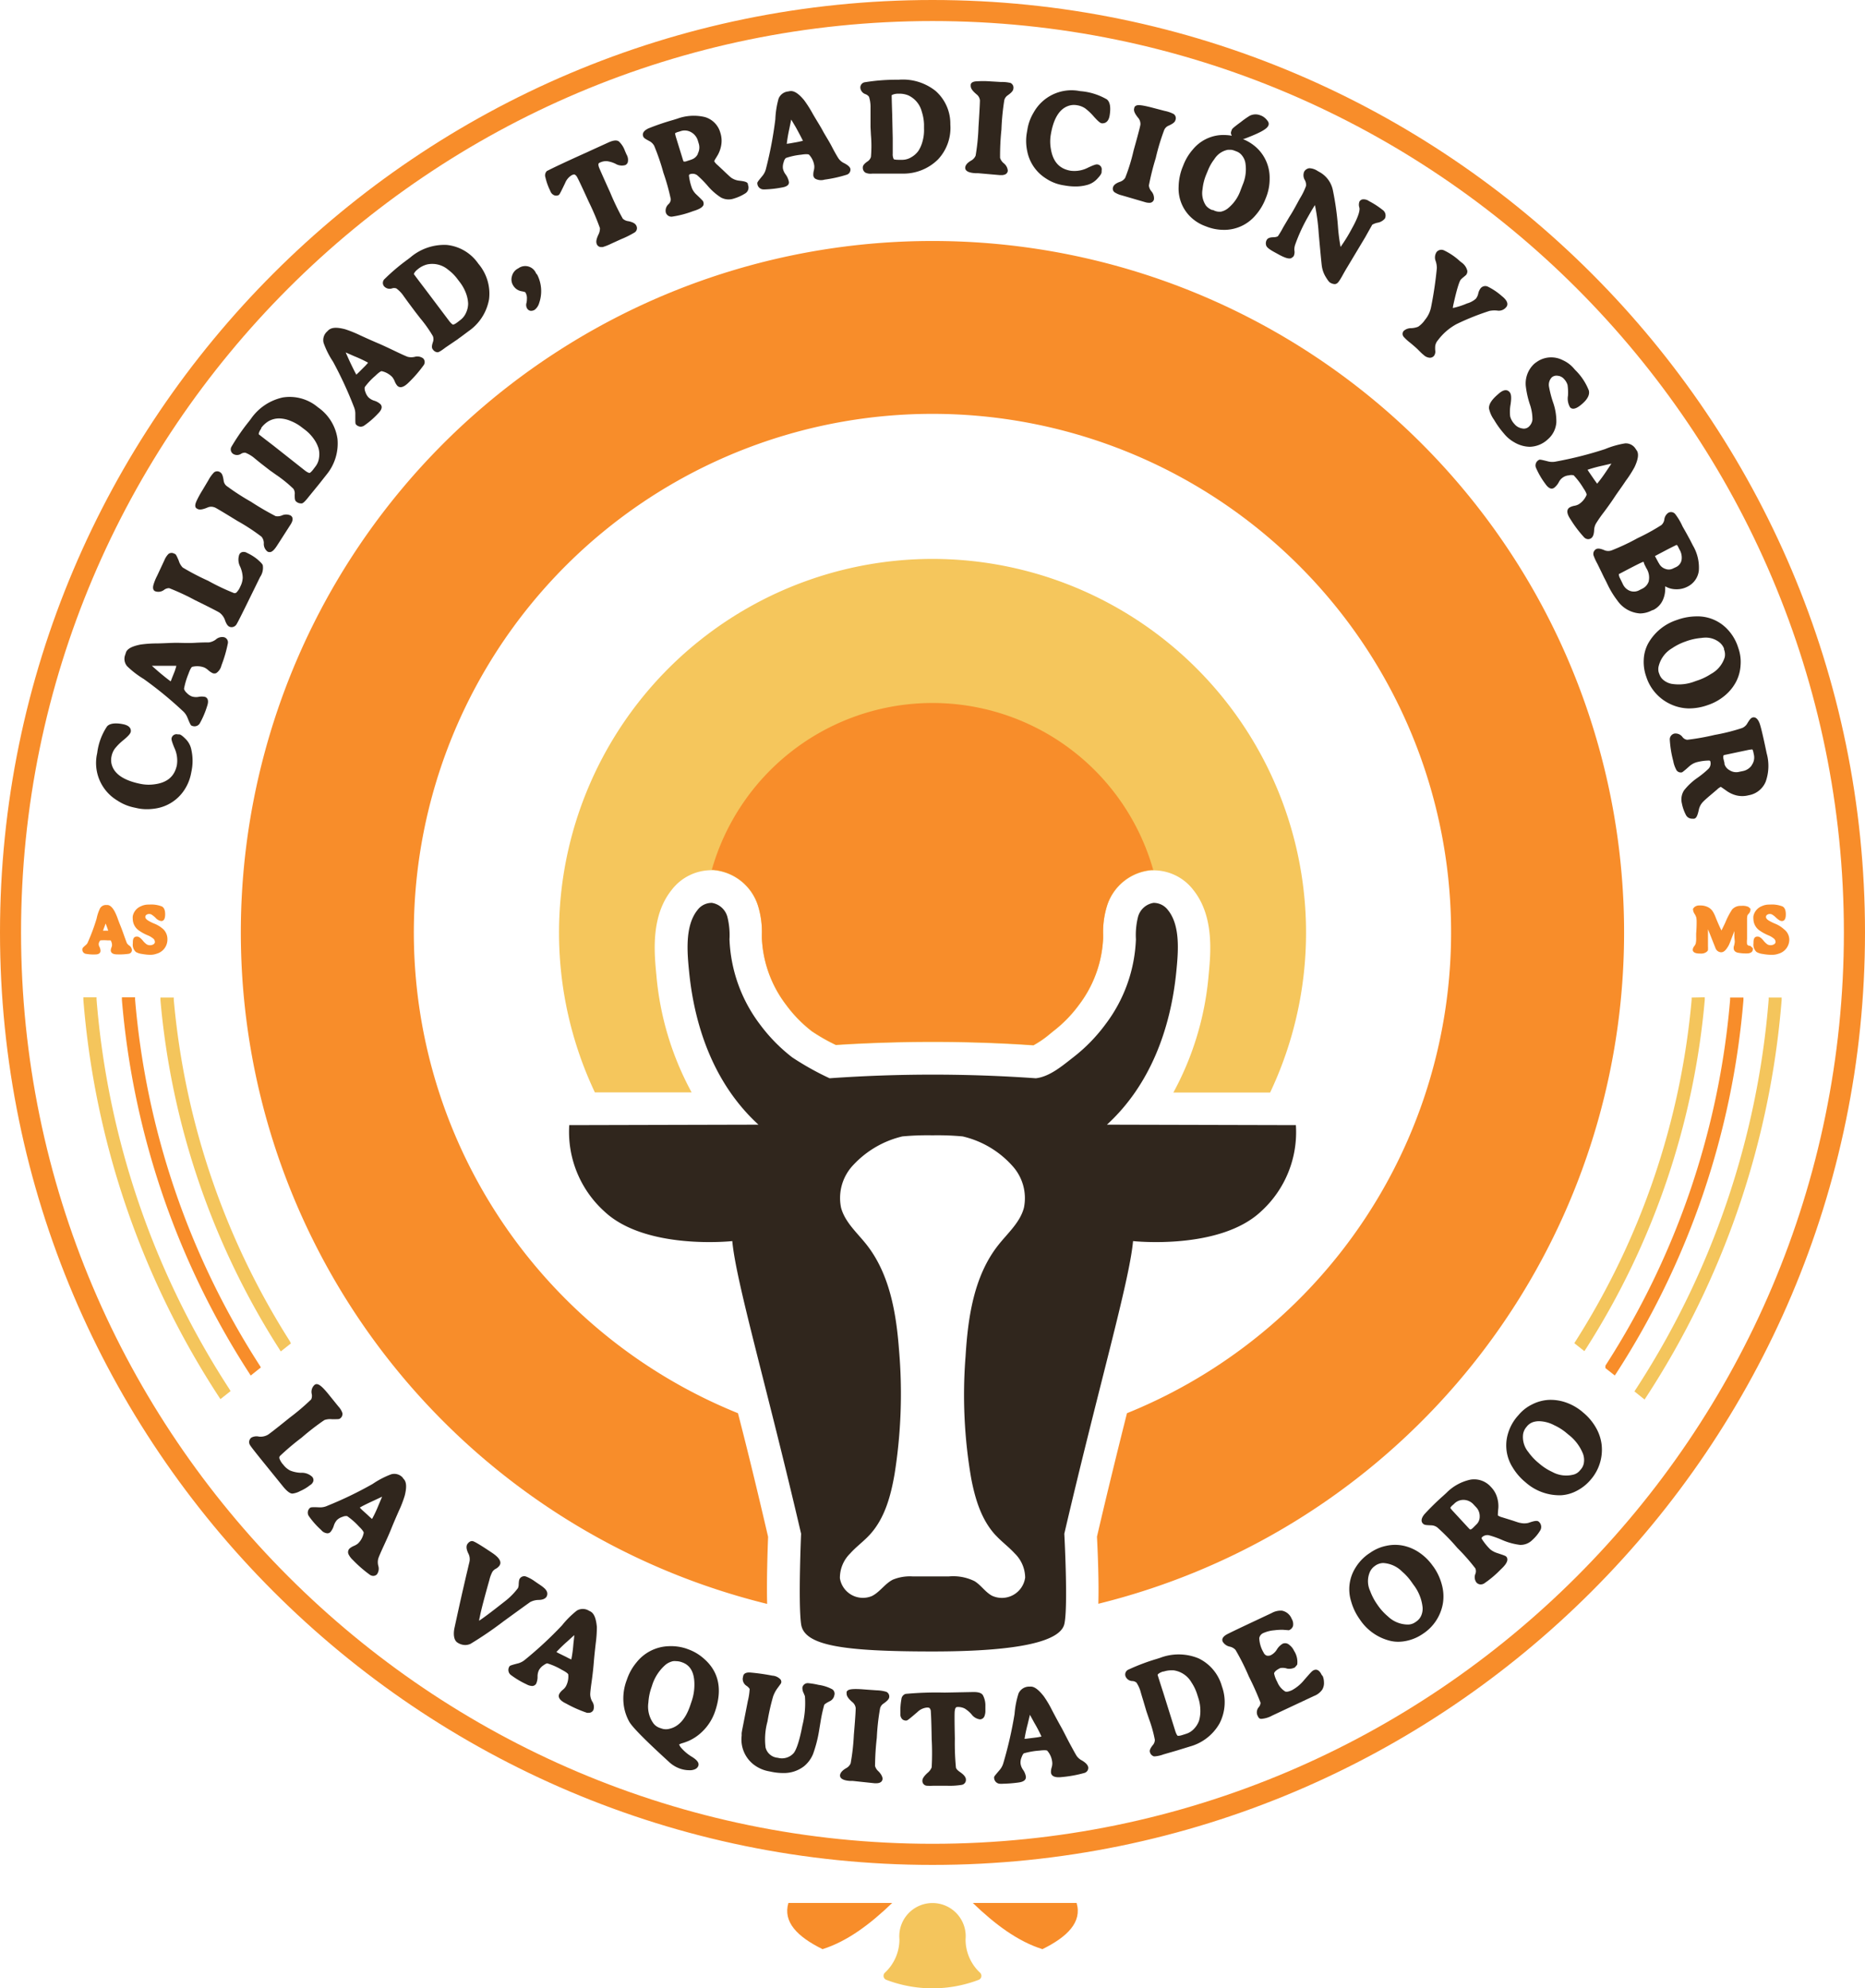
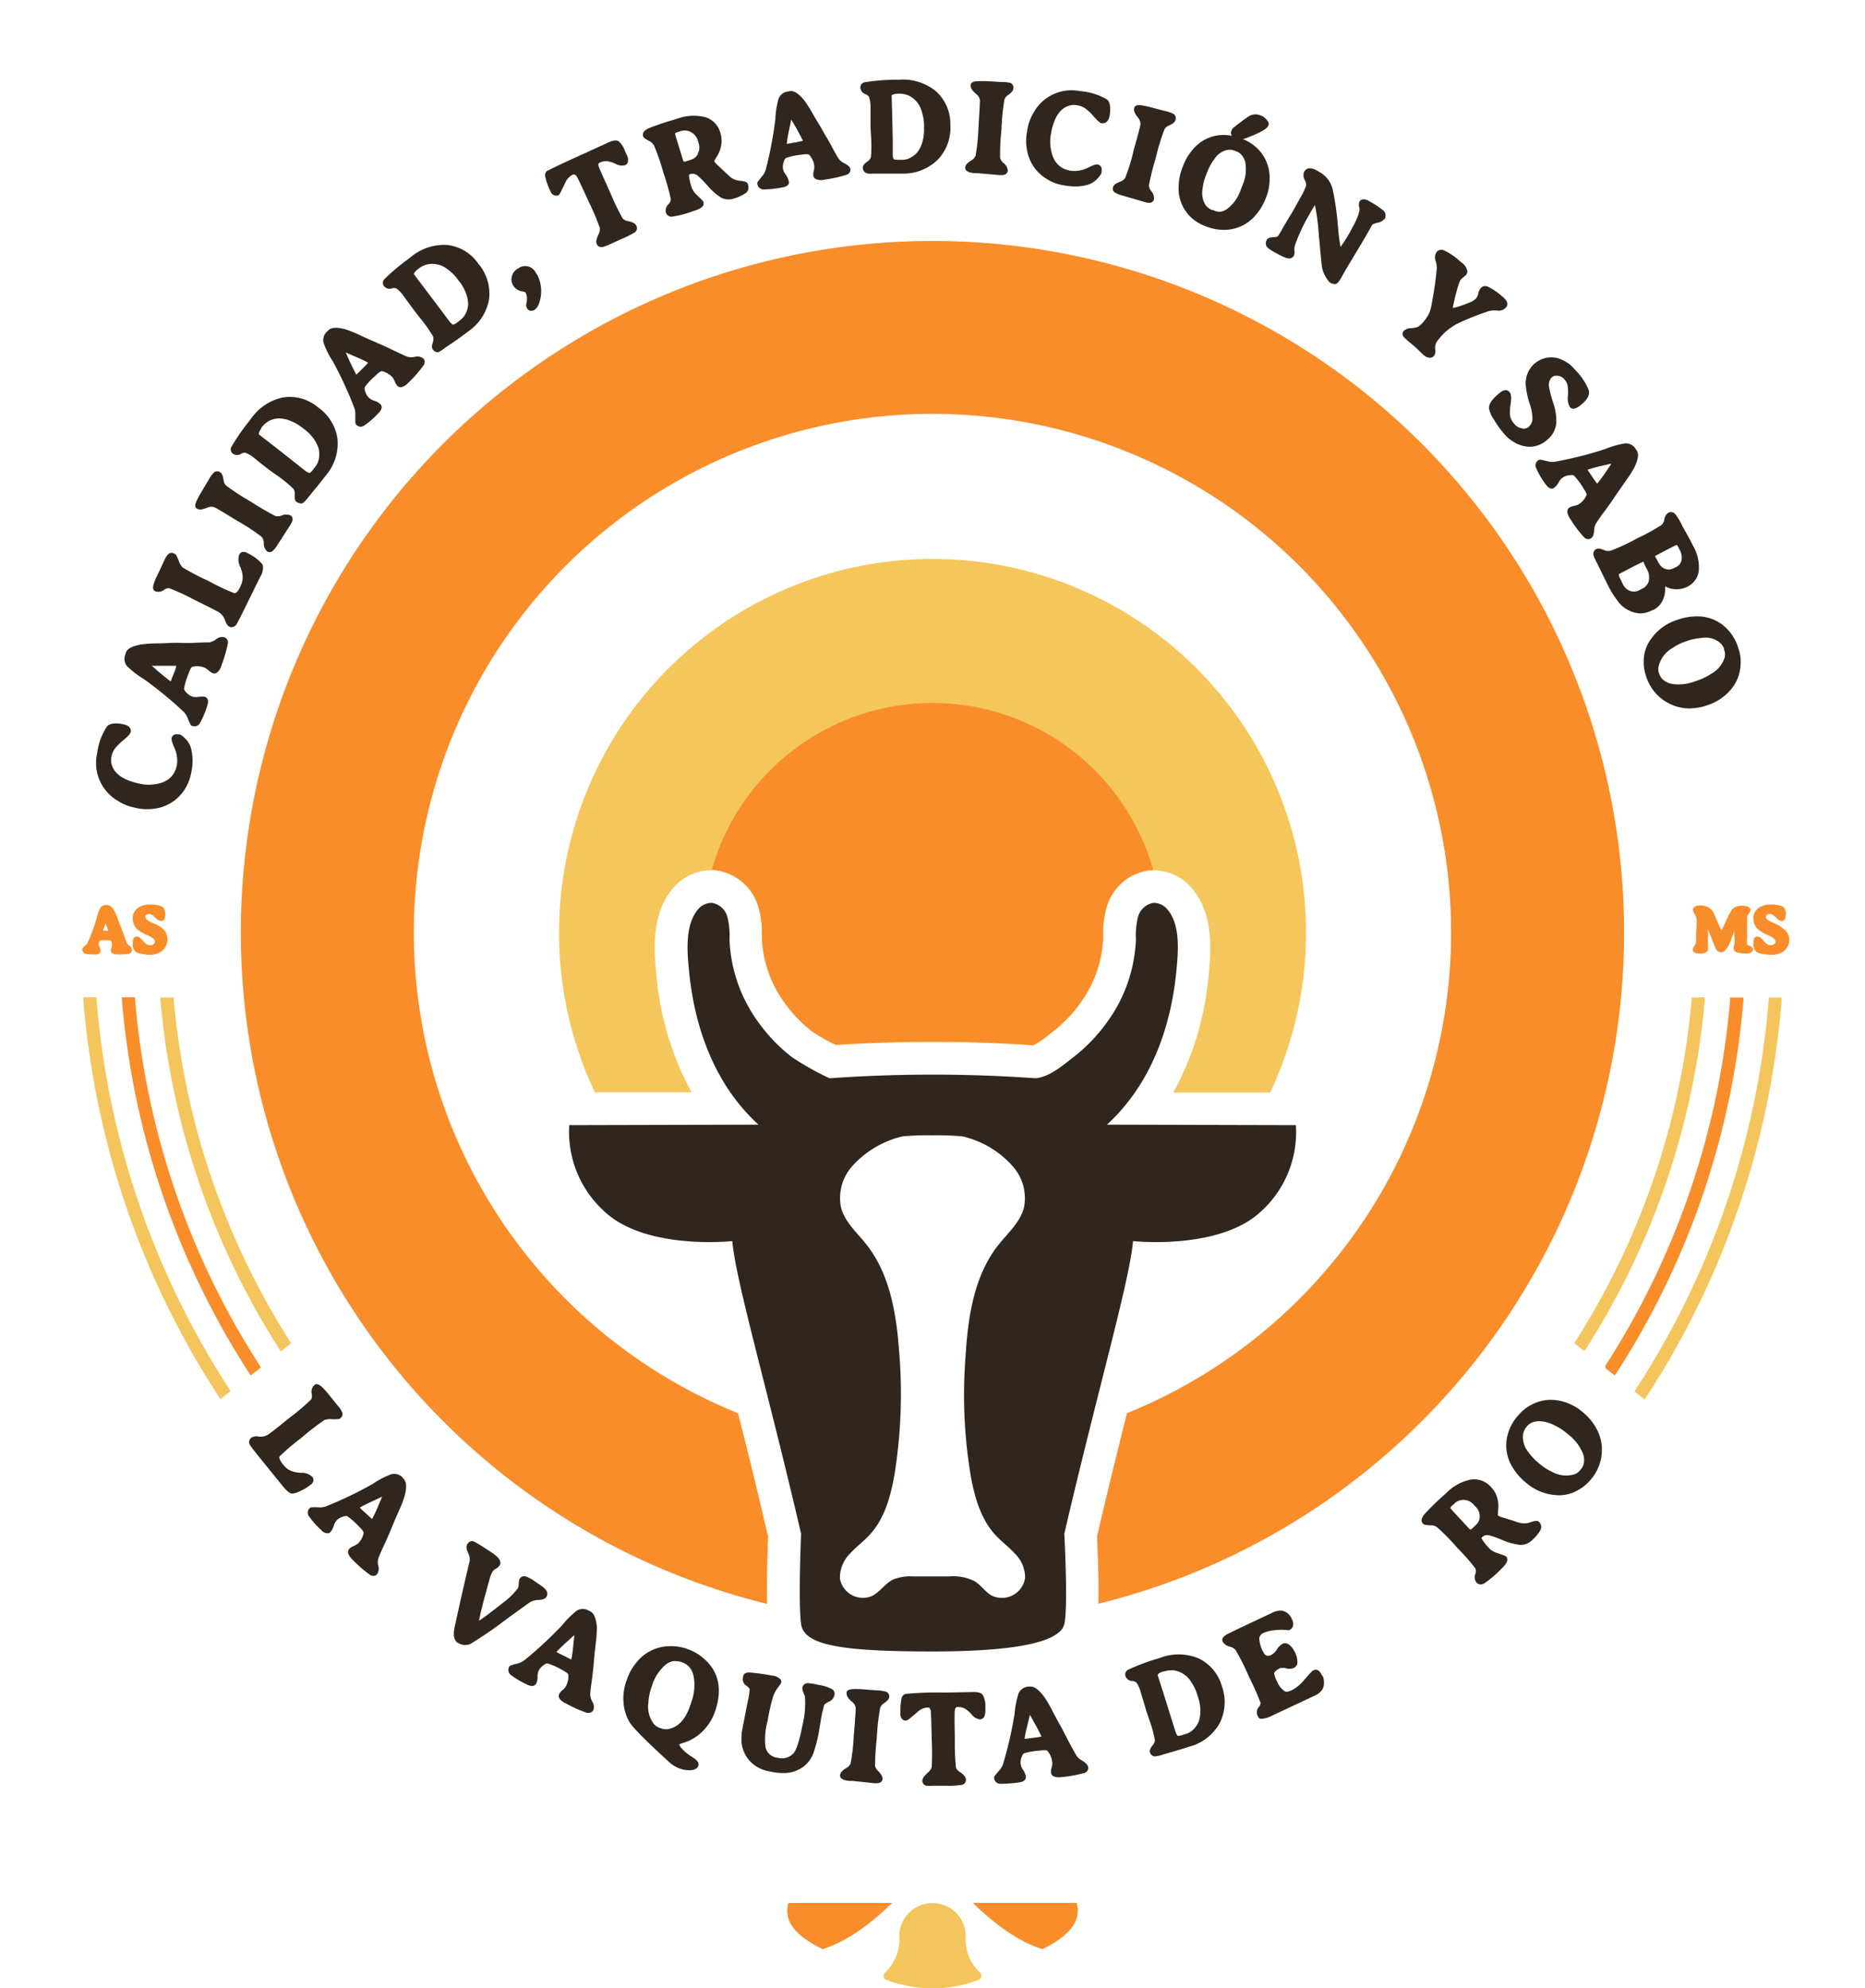
<svg xmlns="http://www.w3.org/2000/svg" viewBox="0 0 272.94 291">
  <defs>
    <style>.cls-1{fill:#f4c55c;}.cls-2{fill:#f88d2a;}.cls-3{fill:#30261d;}.cls-4{fill:#f5c65c;}</style>
  </defs>
  <g id="Capa_2" data-name="Capa 2">
    <g id="Capa_1-2" data-name="Capa 1">
      <path class="cls-1" d="M143.41,288.7a.63.63,0,0,1-.18,1.06,19,19,0,0,1-13.52,0,.63.63,0,0,1-.19-1.06,6.66,6.66,0,0,0,2.11-4.88,4.86,4.86,0,1,1,9.68,0A6.65,6.65,0,0,0,143.41,288.7Z" />
      <path class="cls-2" d="M130.57,278.51H115.38c-.82,2.8,1.33,4.95,5,6.76C124,284.13,127.35,281.61,130.57,278.51Z" />
      <path class="cls-2" d="M142.37,278.51h15.19c.82,2.8-1.34,4.95-5,6.76C148.93,284.13,145.59,281.61,142.37,278.51Z" />
      <path class="cls-3" d="M45.51,217.27a1,1,0,0,0,.35-.51.72.72,0,0,0-.16-.61,2.21,2.21,0,0,0-1.65-.6,4.51,4.51,0,0,1-1.59-.33,3,3,0,0,1-1-.85,2.67,2.67,0,0,1-.56-.9.39.39,0,0,1,.08-.39,37,37,0,0,1,3.16-2.67,37.25,37.25,0,0,1,3.32-2.57,2.51,2.51,0,0,1,1.12-.13c.92,0,1.07,0,1.19-.11h0a.78.78,0,0,0,.33-.82,2.69,2.69,0,0,0-.58-.94l-1.56-1.93c-.84-1-1.46-1.6-1.93-1.22a1.37,1.37,0,0,0-.41,1.32,1.24,1.24,0,0,1-.08.8,33.43,33.43,0,0,1-3.15,2.68c-2.65,2.14-3.14,2.48-3.23,2.52a2.18,2.18,0,0,1-1.24.25,1.59,1.59,0,0,0-1.13.14.82.82,0,0,0-.19,1.11c.07.12.32.48,1.7,2.19l3.15,3.89c.54.66,1,1,1.31,1h.08a3.15,3.15,0,0,0,1.1-.37,6.35,6.35,0,0,0,1.42-.85Z" />
      <path class="cls-3" d="M58.92,216.24a1.65,1.65,0,0,0-1.67-.47,12.76,12.76,0,0,0-2.71,1.41,55.57,55.57,0,0,1-6.63,3.2,2.49,2.49,0,0,1-1.13.23c-1.28-.06-1.32,0-1.44.1a.91.91,0,0,0-.16,1.15A11.91,11.91,0,0,0,47,223.92a1.3,1.3,0,0,0,.91.49.62.62,0,0,0,.45-.19,2.59,2.59,0,0,0,.5-.95,2.24,2.24,0,0,1,.46-.81,2,2,0,0,1,.8-.46,1.23,1.23,0,0,1,.68-.11,10.2,10.2,0,0,1,1.74,1.53c.7.67.69.9.69.9a2.91,2.91,0,0,1-.85,1.59,2.51,2.51,0,0,1-.56.33,2.52,2.52,0,0,0-.67.4.75.75,0,0,0-.13.86,2.85,2.85,0,0,0,.63.82,18.53,18.53,0,0,0,2.51,2.18.88.88,0,0,0,.47.14.75.75,0,0,0,.53-.22,1.42,1.42,0,0,0,.2-1.26,2.16,2.16,0,0,1,0-1.06c.11-.32.38-.95.81-1.88s.81-1.78,1.09-2.48.66-1.59,1.12-2.63a16.43,16.43,0,0,0,.85-2.21c.32-1.27.26-2.05-.18-2.47Zm-3,2.81c-.13.32-.31.74-.53,1.26a18.57,18.57,0,0,1-.94,2c-.12-.1-.32-.27-.66-.6L53,221a4.43,4.43,0,0,1-.34-.36c.21-.13.72-.41,2-1Z" />
      <path class="cls-3" d="M78.78,234.16c.64,0,1-.18,1.19-.45a.85.85,0,0,0,0-.9c-.1-.18-.31-.45-1.16-1l-.54-.37a5.49,5.49,0,0,0-1.3-.71.77.77,0,0,0-.9.31c-.08.11-.13.28-.16.82a1.42,1.42,0,0,1-.11.57,10.15,10.15,0,0,1-2,2c-2.16,1.71-3.19,2.45-3.68,2.77,0-.17.07-.4.13-.71.17-.87.63-2.63,1.37-5.25a4.87,4.87,0,0,1,.45-1.21,1.34,1.34,0,0,1,.43-.4,1.62,1.62,0,0,0,.6-.5c.53-.79-.7-1.61-1.16-1.92l-.24-.16c-2.19-1.46-2.45-1.49-2.6-1.51-.37,0-.61.31-.69.43-.21.31-.17.75.11,1.35a1.8,1.8,0,0,1,.22,1c0,.19-.11.55-.23,1.08s-.24,1-.34,1.44l-.58,2.52c-.65,2.9-1,4.55-1.1,5-.18,1,0,1.7.4,2a2.12,2.12,0,0,0,1.19.4,1.91,1.91,0,0,0,.77-.17,52.51,52.51,0,0,0,4.76-3.24c2.54-1.85,3.89-2.82,4-2.89A2.77,2.77,0,0,1,78.78,234.16Z" />
      <path class="cls-3" d="M86.4,235.84l-.24-.12a1.69,1.69,0,0,0-1.74,0,13.29,13.29,0,0,0-2.17,2.16,56.38,56.38,0,0,1-5.38,5,2.72,2.72,0,0,1-1,.55c-1.25.32-1.27.36-1.35.52a.93.93,0,0,0,.19,1.15,12.8,12.8,0,0,0,2.37,1.42,1.78,1.78,0,0,0,.76.23.67.67,0,0,0,.64-.36,2.49,2.49,0,0,0,.19-1.05,2.14,2.14,0,0,1,.2-.9,2,2,0,0,1,.63-.69c.39-.28.56-.32.62-.3a9.61,9.61,0,0,1,2.11.94c.86.44.93.65.93.66a3,3,0,0,1-.35,1.76,1.83,1.83,0,0,1-.43.49,2.15,2.15,0,0,0-.52.59c-.26.5.07,1,1,1.44a18.34,18.34,0,0,0,3.05,1.35l.25,0a.74.74,0,0,0,.68-.41,1.41,1.41,0,0,0-.18-1.26,2.25,2.25,0,0,1-.28-1c0-.35.08-1,.22-2s.24-1.94.3-2.7.16-1.71.29-2.84a17.88,17.88,0,0,0,.16-2.36C87.23,236.85,86.94,236.12,86.4,235.84Zm-3.54,6.66-1-.49c-.21-.1-.34-.18-.43-.23a21.39,21.39,0,0,1,1.61-1.56l1-.91c0,.31-.07.75-.13,1.35a18.47,18.47,0,0,1-.3,2.21A7.56,7.56,0,0,1,82.86,242.5Z" />
      <path class="cls-3" d="M100.68,241.37l-.27-.1a7.15,7.15,0,0,0-2.56-.34,6.26,6.26,0,0,0-4.68,2.35,7.77,7.77,0,0,0-1.41,2.5l-.1.27a7.59,7.59,0,0,0-.41,3.18,6.87,6.87,0,0,0,.84,2.75c.45.8,2.35,2.72,5.79,5.86a4.55,4.55,0,0,0,1.62,1,4.16,4.16,0,0,0,1.32.24l.31,0c.58-.06.94-.28,1.07-.65.18-.54-.43-1-1-1.35a6.31,6.31,0,0,1-1.43-1.19,1.63,1.63,0,0,1-.38-.58,2.39,2.39,0,0,1,.47-.19,7.74,7.74,0,0,0,.92-.33,6.77,6.77,0,0,0,1.87-1.24,7.41,7.41,0,0,0,2-3.08c1.09-3.2.56-5.77-1.56-7.65A7,7,0,0,0,100.68,241.37Zm.94,5.46a7.43,7.43,0,0,1-.37,2.07l-.25.74c-.66,1.93-1.67,3.06-3,3.37a2,2,0,0,1-1.08,0l-.42-.14a2,2,0,0,1-.86-.63,4.2,4.2,0,0,1-.75-3.08,8.26,8.26,0,0,1,.38-2l.15-.44a6.59,6.59,0,0,1,2-3.09,2.67,2.67,0,0,1,1.09-.51,2.3,2.3,0,0,1,.45,0,2.47,2.47,0,0,1,.78.14C101.08,243.69,101.69,244.86,101.62,246.83Z" />
      <path class="cls-3" d="M121.79,247.23a6,6,0,0,0-2-.64,10.83,10.83,0,0,0-1.52-.25.79.79,0,0,0-.84.64,1.65,1.65,0,0,0,.2.85l.17.42a13.47,13.47,0,0,1-.38,4.33c-.51,2.7-1,3.67-1.27,4a2.3,2.3,0,0,1-2.32.68,2,2,0,0,1-1.79-1.5,9.8,9.8,0,0,1,.28-3.81,31.68,31.68,0,0,1,.82-3.65,4.61,4.61,0,0,1,.67-1.26c.5-.68.5-.68.52-.77a.6.6,0,0,0-.1-.47,1.78,1.78,0,0,0-1.2-.56,30.16,30.16,0,0,0-3.15-.45c-.83-.08-1.07.24-1.12.53l-.06.29a1.2,1.2,0,0,0,.57,1.13,1.72,1.72,0,0,1,.44.44,9.14,9.14,0,0,1-.27,1.79l-.76,3.89c-.08.39-.12.65-.14.79l0,.39a4.64,4.64,0,0,0,1.68,4.15,5.19,5.19,0,0,0,2.38,1.06l.39.08a8.4,8.4,0,0,0,1.59.16,4.8,4.8,0,0,0,3.1-1,4.53,4.53,0,0,0,1.32-1.81,19,19,0,0,0,.86-3.32l.24-1.45a21.57,21.57,0,0,1,.53-2.41s.12-.18.81-.52a1.18,1.18,0,0,0,.66-.86A.77.77,0,0,0,121.79,247.23Z" />
      <path class="cls-3" d="M129.72,247.61a5.24,5.24,0,0,0-1.39-.22l-1.7-.12c-2-.17-2.39,0-2.58.15l-.15.16,0,.28c0,.36.24.75.9,1.3a1.35,1.35,0,0,1,.43.82c0,.12,0,.79-.27,3.93a31.66,31.66,0,0,1-.47,4.17,1.47,1.47,0,0,1-.69.72c-.54.32-.82.66-.86,1-.06.72,1.06.82,1.48.85l.4,0,3.19.34h.21c.77,0,.92-.39.94-.63s-.16-.68-.6-1.12a1.67,1.67,0,0,1-.5-.77,39.46,39.46,0,0,1,.26-4.15,33,33,0,0,1,.48-4.3,1.16,1.16,0,0,1,.44-.65c.61-.42.88-.71.9-1A.75.75,0,0,0,129.72,247.61Z" />
      <path class="cls-3" d="M143.85,248.11c-.2-.34-.67-.49-1.5-.47l-4.12.08a49.13,49.13,0,0,0-5.7.19.89.89,0,0,0-.61.78,9.17,9.17,0,0,0-.15,1.89v.29a1,1,0,0,0,.26.73.77.77,0,0,0,.56.21c.17,0,.16.06,1.67-1.24a2.32,2.32,0,0,1,1.4-.66c.3,0,.36.06.38.08a.79.79,0,0,1,.18.4c0,.14.08.85.13,4.13a37.8,37.8,0,0,1,0,4.14,2,2,0,0,1-.63.83c-.51.48-.74.83-.73,1.15a.7.7,0,0,0,.63.71,7.61,7.61,0,0,0,1,0h.33l1.57,0a11,11,0,0,0,2.25-.13.73.73,0,0,0,.59-.76c0-.34-.26-.69-.82-1.08s-.61-.58-.64-.69a37.29,37.29,0,0,1-.16-4.22c-.05-2.56-.06-4,0-4.12.06-.51.26-.51.37-.52a2.18,2.18,0,0,1,1.07.22,4.35,4.35,0,0,1,1,.85,1.84,1.84,0,0,0,1.24.74.72.72,0,0,0,.65-.46,2.18,2.18,0,0,0,.14-.89v-.6A3.18,3.18,0,0,0,143.85,248.11Z" />
      <path class="cls-3" d="M158.37,257.67a2.19,2.19,0,0,1-.81-.69c-.18-.29-.51-.89-1-1.8s-.89-1.75-1.26-2.41-.83-1.5-1.36-2.52a15.15,15.15,0,0,0-1.19-2c-.79-1-1.43-1.47-2-1.4l-.27,0a1.7,1.7,0,0,0-1.42,1,13.17,13.17,0,0,0-.58,3,58.38,58.38,0,0,1-1.64,7.18,2.65,2.65,0,0,1-.53,1c-.85,1-.85,1-.82,1.18a.89.89,0,0,0,.79.85,4.16,4.16,0,0,0,.54,0,19.38,19.38,0,0,0,2.23-.18c1-.13,1.12-.55,1.08-.89a2.44,2.44,0,0,0-.43-1,2.09,2.09,0,0,1-.34-.86,1.88,1.88,0,0,1,.14-.92c.16-.44.29-.57.34-.6a11,11,0,0,1,2.28-.4c.95-.12,1.13,0,1.13,0A3,3,0,0,1,154,258a2.09,2.09,0,0,1-.08.65,2.15,2.15,0,0,0-.11.78c.07.55.61.77,1.62.65a18.23,18.23,0,0,0,3.27-.6.77.77,0,0,0,.56-.84C159.18,258.28,158.9,258,158.37,257.67Zm-6-3.51a7.66,7.66,0,0,1-.88.15l-1.06.13a4.42,4.42,0,0,1-.49.05,21.47,21.47,0,0,1,.47-2.19c.14-.6.24-1,.32-1.33l.65,1.19A19.25,19.25,0,0,1,152.42,254.16Z" />
      <path class="cls-3" d="M175.41,242.71a7.64,7.64,0,0,0-5.65-.07l-.47.15a30.15,30.15,0,0,0-4.11,1.55.78.78,0,0,0-.46,1,1.1,1.1,0,0,0,1,.69,1,1,0,0,1,.6.23,4.69,4.69,0,0,1,.64,1.46l.2.68c.05.15.09.29.14.45l.47,1.59.38,1.12a19,19,0,0,1,.86,3.08,1.19,1.19,0,0,1-.32.79c-.36.46-.48.77-.4,1a.85.85,0,0,0,.58.62l.16,0a4.55,4.55,0,0,0,1.23-.28l2-.58.45-.14,1.43-.44a7.18,7.18,0,0,0,4.35-3.4,6.82,6.82,0,0,0,.33-5.42A6.45,6.45,0,0,0,175.41,242.71Zm-5.21,1.93.1,0a3.63,3.63,0,0,1,1.11-.18h.33a3.59,3.59,0,0,1,2.63,1.77,6.79,6.79,0,0,1,.81,1.67l.19.6a6,6,0,0,1,.3,1.85,5,5,0,0,1-.2,1.51,3.33,3.33,0,0,1-.71,1.14,2.65,2.65,0,0,1-1.16.75l-.53.17c-.58.19-.72.11-.73.11s-.17-.14-.36-.75l-1.74-5.56c-.52-1.6-.79-2.48-.82-2.57S169.65,244.82,170.2,244.64Z" />
      <path class="cls-3" d="M193.42,245.12c-.41-.87-.89-.8-1.15-.68s-.34.22-1.37,1.39a6,6,0,0,1-1.81,1.53c-.64.3-.89.24-1,.2a2.88,2.88,0,0,1-1.17-1.42,4.2,4.2,0,0,1-.46-1.23c.06-.26.38-.53.91-.78a2,2,0,0,1,1,.08,1.78,1.78,0,0,0,1.13-.17l.3-.35.05-.09a3,3,0,0,0-.47-2,2.23,2.23,0,0,0-.69-.86.89.89,0,0,0-1-.16,2.52,2.52,0,0,0-.85.88,2.19,2.19,0,0,1-.81.76.91.91,0,0,1-.67.08.82.82,0,0,1-.43-.43,4.51,4.51,0,0,1-.64-2.12,1,1,0,0,1,.61-.75,4.87,4.87,0,0,1,1.6-.4,8.53,8.53,0,0,1,1.28-.07l.79.06.07,0a1,1,0,0,0,.59-.61,1.49,1.49,0,0,0-.2-1.07h0a1.93,1.93,0,0,0-1.41-1.18,2.73,2.73,0,0,0-1.52.35l-2.55,1.2c-2.3,1.08-3.61,1.71-4,1.92-.72.4-.73.79-.61,1.06A1.57,1.57,0,0,0,180,241a1.58,1.58,0,0,1,.82.48,33.77,33.77,0,0,1,1.95,3.89,41.08,41.08,0,0,1,1.71,3.84,1.07,1.07,0,0,1-.26.64A1.17,1.17,0,0,0,184,251l.13.26a.51.51,0,0,0,.32.29.78.78,0,0,0,.28,0,3.84,3.84,0,0,0,1.44-.46l6.12-2.87a2.61,2.61,0,0,0,1.21-.92,1.86,1.86,0,0,0,.26-1.1,2.51,2.51,0,0,0-.17-.87Z" />
-       <path class="cls-3" d="M209.8,229.32l-.13-.17a7.65,7.65,0,0,0-1.84-1.84,6.58,6.58,0,0,0-2.37-1.07,5.91,5.91,0,0,0-2.58,0,6.25,6.25,0,0,0-2.26.95l-.36.24a6.8,6.8,0,0,0-1.92,2.07,5.91,5.91,0,0,0-.6,4.88A8.36,8.36,0,0,0,199,237a7.45,7.45,0,0,0,4.48,3.15,4.92,4.92,0,0,0,1.14.13,5.83,5.83,0,0,0,1.3-.15,6.52,6.52,0,0,0,2.3-1,6.65,6.65,0,0,0,2.95-4.49,6.46,6.46,0,0,0-.16-2.72A8.06,8.06,0,0,0,209.8,229.32Zm-1.61,5.89a2.53,2.53,0,0,1-.18,1.2,2,2,0,0,1-.67.86l-.23.16a1.9,1.9,0,0,1-1,.33,4.25,4.25,0,0,1-3-1.2,8.19,8.19,0,0,1-1.41-1.53l-.18-.26a8.56,8.56,0,0,1-1-1.92,3.4,3.4,0,0,1-.06-2.74,2.16,2.16,0,0,1,.69-.88l.11-.08a2.1,2.1,0,0,1,1.09-.39h.13a4.25,4.25,0,0,1,2.73,1.26,8.13,8.13,0,0,1,1.3,1.42l.36.51A6.54,6.54,0,0,1,208.19,235.21Z" />
      <path class="cls-3" d="M223.69,222.88a2.53,2.53,0,0,1-1.21,0c-.13,0-.43-.11-1.12-.34l-1.51-.47a2,2,0,0,1-.64-.28c0-.12,0-.41.07-1.08a4.32,4.32,0,0,0-.15-1.44,3.63,3.63,0,0,0-.92-1.63,3.27,3.27,0,0,0-3-1.09,7,7,0,0,0-3.54,1.95l-.47.43a37.54,37.54,0,0,0-2.75,2.7c-.56.7-.43,1.12-.22,1.34s.38.24,1.27.27a1.53,1.53,0,0,1,.85.31,30.44,30.44,0,0,1,2.93,3,29.63,29.63,0,0,1,2.64,3,1.08,1.08,0,0,1,0,.8,1.27,1.27,0,0,0,.16,1.26.84.84,0,0,0,.61.28,1,1,0,0,0,.49-.13,15.54,15.54,0,0,0,2.45-2.06c.37-.35,1.37-1.27.8-1.89-.07-.06-.13-.11-.68-.3l-.66-.22a3.06,3.06,0,0,1-1-.54,8.36,8.36,0,0,1-1.2-1.48.22.22,0,0,1,0-.29,1.14,1.14,0,0,1,1-.29,13.72,13.72,0,0,1,1.94.69,9.29,9.29,0,0,0,2.61.72,2.41,2.41,0,0,0,1.8-.7,6.1,6.1,0,0,0,1.15-1.38,1,1,0,0,0-.18-1.3C225,222.52,224.63,222.55,223.69,222.88Zm-7.14-.94a1.54,1.54,0,0,1-.41,1.1l-.11.11-.45.45a1.23,1.23,0,0,1-.37.26s-.09,0-.24-.17l-2.3-2.49a3.91,3.91,0,0,1-.42-.51,1.29,1.29,0,0,1,.34-.4l.21-.19a1.88,1.88,0,0,1,1.49-.58,2,2,0,0,1,1.39.7l.31.33A1.88,1.88,0,0,1,216.55,221.94Z" />
      <path class="cls-3" d="M234.4,211.47a6.53,6.53,0,0,0-.87-2.58,8,8,0,0,0-1.85-2.17l-.16-.14a7.67,7.67,0,0,0-2.26-1.29,6.79,6.79,0,0,0-2.57-.41,6.07,6.07,0,0,0-2.5.68,6,6,0,0,0-1.92,1.5l-.29.33a6.81,6.81,0,0,0-1.31,2.5,6,6,0,0,0,.7,4.87,8.38,8.38,0,0,0,1.91,2.2,7.47,7.47,0,0,0,4.86,1.88h.29a5.58,5.58,0,0,0,2.34-.66,6.57,6.57,0,0,0,2-1.59A6.69,6.69,0,0,0,234.4,211.47Zm-10.71,1.07a3.45,3.45,0,0,1-.79-2.63,2.17,2.17,0,0,1,.44-1l.09-.11a2,2,0,0,1,.94-.67,2.9,2.9,0,0,1,.89-.13,5,5,0,0,1,2.2.59,8.11,8.11,0,0,1,1.63,1l.48.4h0a6.6,6.6,0,0,1,2.11,2.81,2.66,2.66,0,0,1,.13,1.21,1.92,1.92,0,0,1-.42,1l-.18.21a1.8,1.8,0,0,1-.84.57,4.23,4.23,0,0,1-3.21-.37,8,8,0,0,1-1.76-1.11l-.24-.2A8.26,8.26,0,0,1,223.69,212.54Z" />
-       <path class="cls-2" d="M136.47,0C61.22,0,0,61.22,0,136.47S61.22,272.94,136.47,272.94s136.47-61.22,136.47-136.47S211.72,0,136.47,0ZM269.85,136.47c0,73.55-59.83,133.38-133.38,133.38S3.08,210,3.08,136.47,62.92,3.08,136.47,3.08,269.85,62.92,269.85,136.47Z" />
      <path class="cls-4" d="M136.47,81.8a54.7,54.7,0,0,0-49.41,78.08l14.16,0a43.74,43.74,0,0,1-5.16-17.17c-.31-3.23-.85-8.63,2.25-12.48a7.32,7.32,0,0,1,5.72-2.87h.41a7.51,7.51,0,0,1,6.54,5.38,13.07,13.07,0,0,1,.52,4.09v.52a17.33,17.33,0,0,0,3.54,9.73,19.33,19.33,0,0,0,3.78,3.88,26.91,26.91,0,0,0,3.51,2c4.69-.3,9.45-.45,14.14-.45,4.89,0,9.86.16,14.77.5a14.5,14.5,0,0,0,2.35-1.61l.51-.42a19.16,19.16,0,0,0,3.8-3.88,17.4,17.4,0,0,0,3.54-9.73v-.52a13,13,0,0,1,.52-4.08,7.49,7.49,0,0,1,6.53-5.39h.42a7.32,7.32,0,0,1,5.73,2.87c3.08,3.85,2.55,9.25,2.24,12.48a43.74,43.74,0,0,1-5.16,17.17l14.16,0A54.7,54.7,0,0,0,136.47,81.8Z" />
      <path class="cls-2" d="M136.47,35.27a101.2,101.2,0,0,0-24.2,199.47c-.09-3.5.07-7.91.14-9.82-1.55-6.67-3-12.67-4.41-18.09a75.9,75.9,0,1,1,56.93,0c-1.36,5.42-2.84,11.4-4.39,18.07.14,2.82.29,6.72.2,9.82A101.2,101.2,0,0,0,136.47,35.27Z" />
      <path class="cls-2" d="M168.77,127.33h-.28a7.49,7.49,0,0,0-6.53,5.39,13,13,0,0,0-.52,4.08v.52a17.4,17.4,0,0,1-3.54,9.73,19.16,19.16,0,0,1-3.8,3.88l-.51.42a14.5,14.5,0,0,1-2.35,1.61c-4.91-.34-9.88-.5-14.77-.5-4.69,0-9.45.15-14.14.45a26.91,26.91,0,0,1-3.51-2,19.33,19.33,0,0,1-3.78-3.88,17.33,17.33,0,0,1-3.54-9.73v-.52a13.07,13.07,0,0,0-.52-4.09,7.51,7.51,0,0,0-6.54-5.38h-.27a33.57,33.57,0,0,1,64.6,0Z" />
      <path class="cls-3" d="M189.65,164.67,162,164.6c6.31-5.78,9.32-14,10.15-22.39.27-2.76.65-6.7-1.21-9a2.62,2.62,0,0,0-2.12-1.07,2.81,2.81,0,0,0-2.28,2.08,11,11,0,0,0-.3,3.25,21.94,21.94,0,0,1-4.47,12.46,24.45,24.45,0,0,1-4.71,4.82c-1.57,1.22-3.43,2.83-5.47,3.06a214.08,214.08,0,0,0-30.18,0,41.54,41.54,0,0,1-5.47-3.06,24.5,24.5,0,0,1-4.72-4.82,22,22,0,0,1-4.46-12.46,11,11,0,0,0-.3-3.25,2.81,2.81,0,0,0-2.28-2.08,2.6,2.6,0,0,0-2.12,1.07c-1.86,2.33-1.48,6.27-1.21,9,.83,8.4,3.83,16.61,10.15,22.39l-27.69.07a15.69,15.69,0,0,0,5.14,12.63c6.07,5.72,18.72,4.34,18.72,4.34.54,6,5.08,21.37,10.07,42.83,0,0-.44,10.07,0,13.23s6.17,4,19.26,4,18.68-1.58,19.26-4,0-13.23,0-13.23c5-21.46,9.52-36.87,10.06-42.83,0,0,12.65,1.38,18.73-4.34A15.66,15.66,0,0,0,189.65,164.67Zm-44.48,68.87c-1-.55-1.6-1.55-2.55-2.13a7.07,7.07,0,0,0-3.79-.69l-5.23,0a6.58,6.58,0,0,0-2.93.47c-1.17.59-1.9,1.82-3.07,2.4a3.41,3.41,0,0,1-4.68-2.6,5,5,0,0,1,1.49-3.62c.89-1,2-1.79,2.9-2.78,2.18-2.39,3.06-5.67,3.61-8.86a74.65,74.65,0,0,0,.65-18.17c-.41-5.46-1.39-11.16-4.79-15.45-1.36-1.71-3.12-3.24-3.69-5.35a7,7,0,0,1,1.85-6.32,14.28,14.28,0,0,1,7.12-4.12,39.41,39.41,0,0,1,4.41-.16,39.41,39.41,0,0,1,4.41.16,14,14,0,0,1,7.25,4.28,7,7,0,0,1,1.72,6.16c-.56,2.15-2.37,3.71-3.75,5.46-3.56,4.5-4.44,10.53-4.79,16.27a71.67,71.67,0,0,0,.83,17.92c.58,3,1.48,6,3.52,8.23l.42.43c.79.78,1.68,1.47,2.43,2.29a5,5,0,0,1,1.52,3.53A3.44,3.44,0,0,1,145.17,233.54Z" />
      <path class="cls-2" d="M255.68,138.19a3.11,3.11,0,0,1,0-.74c0-.47,0-.89,0-1.27l0-.82c0-.22,0-.48,0-.8a2,2,0,0,1,.07-.62,2,2,0,0,1,.17-.21.93.93,0,0,0,.26-.61V133l-.3-.27a2.11,2.11,0,0,0-1.06-.15,1.64,1.64,0,0,0-1.32.52,11,11,0,0,0-1,1.91c-.27.58-.45.94-.57,1.17-.1-.21-.22-.45-.35-.74-.2-.46-.36-.83-.47-1.11a5.64,5.64,0,0,0-.35-.77l-.14-.23a1.79,1.79,0,0,0-.74-.6,2.42,2.42,0,0,0-1-.21h-.26a1.08,1.08,0,0,0-.67.26l-.18.21v.13a1.39,1.39,0,0,0,.26.68,2,2,0,0,1,.22.49,3.28,3.28,0,0,1,.05.62c0,.29,0,.87-.07,1.72l0,.58a3.56,3.56,0,0,1-.06.87,1.24,1.24,0,0,1-.2.37,1,1,0,0,0-.24.54c0,.57.82.57,1.22.57a1.28,1.28,0,0,0,.85-.28l.16-.19v-.13a2.56,2.56,0,0,0,0-.42l0-.37c0-.17,0-.33,0-.5l0-.48c0-.28,0-.62,0-1V136l.27.67.84,2.12a.9.9,0,0,0,.82.58c.47,0,.77-.47,1-.83s.43-1,.83-2a1.69,1.69,0,0,1,.1-.27c0,.18,0,.38,0,.57,0,.49.06.83.06,1a3,3,0,0,1-.16.74l0,.21c0,.15.06.51.6.64a6.42,6.42,0,0,0,1.3.11c.82,0,.91-.43.91-.62v-.15l-.39-.35A.44.44,0,0,1,255.68,138.19Z" />
      <path class="cls-2" d="M261.08,136a4.36,4.36,0,0,0-1.31-.82,6.33,6.33,0,0,1-1-.51c-.32-.23-.32-.41-.32-.47a.36.36,0,0,1,.13-.29.71.71,0,0,1,.77-.06,2.94,2.94,0,0,1,.58.46c.37.34.62.49.85.49.57,0,.57-.77.57-1,0-.59-.17-1-.51-1.15a4.25,4.25,0,0,0-1.83-.26h-.17a2.5,2.5,0,0,0-1,.23,2,2,0,0,0-1.23,1.46,2.25,2.25,0,0,0,0,.44,2.09,2.09,0,0,0,1,1.73,6.58,6.58,0,0,0,1.14.62,3,3,0,0,1,.93.56.68.68,0,0,1,.17.47s0,.13-.17.27a1,1,0,0,1-1,.06,2.71,2.71,0,0,1-.59-.56c-.36-.43-.61-.6-.86-.6s-.61.06-.61.84v.16a1.44,1.44,0,0,0,.45,1.26,2.39,2.39,0,0,0,.92.29,6.87,6.87,0,0,0,1.21.12h.16a2.68,2.68,0,0,0,.93-.16,2.15,2.15,0,0,0,1.57-2.15A1.93,1.93,0,0,0,261.08,136Z" />
      <path class="cls-2" d="M18.88,138.36a1.16,1.16,0,0,1-.31-.33c-.06-.15-.18-.46-.35-.94s-.33-.93-.47-1.29-.32-.79-.51-1.32a8.09,8.09,0,0,0-.48-1.12c-.22-.39-.58-.91-1.07-.91h-.14a1,1,0,0,0-.91.49,6.24,6.24,0,0,0-.5,1.5,29.6,29.6,0,0,1-1.27,3.43,1,1,0,0,1-.28.41c-.46.4-.54.48-.54.67a.62.62,0,0,0,.47.64,6.38,6.38,0,0,0,1.42.1c.7,0,.77-.38.77-.54a1.45,1.45,0,0,0-.16-.59.73.73,0,0,1,0-.74,1.68,1.68,0,0,1,.12-.19,6.33,6.33,0,0,1,1.09,0c.32,0,.43,0,.43,0a1.25,1.25,0,0,1,.2.75.92.92,0,0,1-.07.26,1.41,1.41,0,0,0-.11.44c0,.22.12.6.93.6a9.19,9.19,0,0,0,1.71-.09.56.56,0,0,0,.46-.55A.91.91,0,0,0,18.88,138.36Zm-3.81-2.14h0c.06-.16.15-.42.31-.83,0-.08.05-.15.08-.22l.08.21c.16.41.25.67.3.83h-.75Z" />
      <path class="cls-2" d="M23.9,136a4.36,4.36,0,0,0-1.31-.82,5.63,5.63,0,0,1-1-.51c-.32-.23-.32-.41-.32-.47a.36.36,0,0,1,.13-.29.71.71,0,0,1,.77-.06,3.57,3.57,0,0,1,.58.46,1.38,1.38,0,0,0,.85.49q.57,0,.57-1c0-.59-.17-1-.51-1.15a4.28,4.28,0,0,0-1.83-.26h-.17a2.5,2.5,0,0,0-1,.23,2,2,0,0,0-1.23,1.46,2.18,2.18,0,0,0,0,.44,2.09,2.09,0,0,0,1,1.73,6.21,6.21,0,0,0,1.14.62,3,3,0,0,1,.93.56.68.68,0,0,1,.17.47s0,.13-.17.28a1,1,0,0,1-1,.05,2.49,2.49,0,0,1-.59-.56c-.36-.42-.61-.6-.86-.6s-.61.06-.61.84v.16a1.44,1.44,0,0,0,.45,1.26,2.39,2.39,0,0,0,.92.29,6.78,6.78,0,0,0,1.21.12H22a2.68,2.68,0,0,0,.93-.16,2.15,2.15,0,0,0,1.57-2.15A2,2,0,0,0,23.9,136Z" />
      <path class="cls-3" d="M27.19,108.18c-.55-.56-.78-.67-.94-.7l-.23,0a.73.73,0,0,0-.92.63c0,.14,0,.31.41,1.32a4.36,4.36,0,0,1,.37,2.58c-.35,1.66-1.45,2.57-3.38,2.79a6,6,0,0,1-2-.09c-2.29-.47-3.67-1.37-4.1-2.65a2.48,2.48,0,0,1-.08-1.35,2.86,2.86,0,0,1,.5-1.16,7.94,7.94,0,0,1,1.24-1.23c.92-.76,1-1,1.07-1.18.07-.33,0-.91-1.08-1.14s-2-.15-2.39.32a9,9,0,0,0-1.43,3.86l-.06.3a6.4,6.4,0,0,0,3,6.68,7,7,0,0,0,2.35,1l.64.14a6.45,6.45,0,0,0,1.33.13,7.82,7.82,0,0,0,1.26-.1,6.15,6.15,0,0,0,4.13-2.57,6.7,6.7,0,0,0,1.07-2.5l.06-.31a7.47,7.47,0,0,0,0-3.19A3,3,0,0,0,27.19,108.18Z" />
      <path class="cls-3" d="M32.79,93.26a1.4,1.4,0,0,0-1.22.35,2.26,2.26,0,0,1-1,.41c-.34,0-1,0-2.05.06s-1.95,0-2.72,0-1.71.07-2.85.09a17.24,17.24,0,0,0-2.36.16c-1.28.25-2,.63-2.17,1.2l-.08.26h0a1.66,1.66,0,0,0,.27,1.72,13.52,13.52,0,0,0,2.42,1.86,55.87,55.87,0,0,1,5.7,4.67,2.59,2.59,0,0,1,.68.93c.48,1.19.53,1.2.69,1.26a1.06,1.06,0,0,0,.38.07.89.89,0,0,0,.74-.4,12.8,12.8,0,0,0,1.09-2.55c.32-.92,0-1.25-.31-1.36A2.49,2.49,0,0,0,29,102a2.1,2.1,0,0,1-.92-.07,2.07,2.07,0,0,1-.76-.53,1.34,1.34,0,0,1-.39-.58,11,11,0,0,1,.66-2.22c.32-.91.52-1,.53-1a2.93,2.93,0,0,1,1.79.1,2.3,2.3,0,0,1,.55.37,2.73,2.73,0,0,0,.64.44.7.7,0,0,0,.55,0,1.85,1.85,0,0,0,.76-1.13,19.2,19.2,0,0,0,.93-3.19A.78.78,0,0,0,32.79,93.26Zm-7.63,6c-.08.22-.13.36-.18.46-.2-.14-.68-.49-1.76-1.4l-1-.88,1.36,0c1.32,0,1.94,0,2.23,0a8.2,8.2,0,0,1-.26.85Z" />
      <path class="cls-3" d="M37.69,81.88A6.92,6.92,0,0,0,36.32,81l-.22-.11a.92.92,0,0,0-.61-.1.66.66,0,0,0-.48.4,2.22,2.22,0,0,0,.14,1.75,4.37,4.37,0,0,1,.37,1.58,3,3,0,0,1-.34,1.3,2.85,2.85,0,0,1-.57.89.4.4,0,0,1-.39.08A32.49,32.49,0,0,1,30.46,85a36.12,36.12,0,0,1-3.72-1.94,2.4,2.4,0,0,1-.58-1c-.36-.86-.47-1-.61-1h0a.78.78,0,0,0-.88,0,2.81,2.81,0,0,0-.61.93L23,84.26a7.35,7.35,0,0,0-.54,1.33c-.13.48-.05.8.24.94A1.38,1.38,0,0,0,24,86.34a1.21,1.21,0,0,1,.76-.26,34.47,34.47,0,0,1,3.75,1.74c2.95,1.45,3.55,1.79,3.65,1.87a2.31,2.31,0,0,1,.74,1c.19.56.37.85.61,1a.81.81,0,0,0,.39.1.86.86,0,0,0,.69-.38c.08-.12.3-.5,1.27-2.47l2.21-4.5a2.36,2.36,0,0,0,.4-1.62C38.47,82.66,38.37,82.48,37.69,81.88Z" />
      <path class="cls-3" d="M42.52,75.44a1.54,1.54,0,0,0-1.27,0,1.62,1.62,0,0,1-.91.1,40.5,40.5,0,0,1-3.6-2.1,35.48,35.48,0,0,1-3.62-2.35,1.2,1.2,0,0,1-.38-.69c-.1-.74-.24-1.1-.49-1.26a.75.75,0,0,0-.93,0,5,5,0,0,0-.82,1.14l-.87,1.46a15.13,15.13,0,0,0-.87,1.59c-.11.25-.35.82,0,1.07l.12.07c.3.18.78.12,1.56-.22a1.29,1.29,0,0,1,.93,0c.09,0,.6.29,3.39,2a29.2,29.2,0,0,1,3.51,2.3,1.47,1.47,0,0,1,.34.94,1.42,1.42,0,0,0,.53,1.23.54.54,0,0,0,.3.08h.14c.31-.08.61-.39,1-1,.07-.12.15-.23.22-.34l1.73-2.7C43.06,75.93,42.75,75.58,42.52,75.44Z" />
      <path class="cls-3" d="M46.53,59.61a6.39,6.39,0,0,0-5.14-1.44,7.64,7.64,0,0,0-4.69,3.16l-.3.39a30.6,30.6,0,0,0-2.5,3.62.79.79,0,0,0,.19,1.07,1.07,1.07,0,0,0,1.2,0,1,1,0,0,1,.62-.15,4.78,4.78,0,0,1,1.37.83l.55.45.36.29,1.29,1,1,.71a18.56,18.56,0,0,1,2.46,2,1.2,1.2,0,0,1,.19.83c0,.58,0,.9.26,1.07a1,1,0,0,0,.58.23.64.64,0,0,0,.24,0c.19-.07.43-.27,1-1l1.33-1.63.29-.36.92-1.17a7.18,7.18,0,0,0,1.64-5.28A6.78,6.78,0,0,0,46.53,59.61ZM46.69,67a2.57,2.57,0,0,1-.52,1.27l-.34.45c-.37.48-.53.5-.53.5h0s-.23,0-.73-.4L40,65.21c-1.75-1.34-2.11-1.63-2.13-1.65s0-.35.36-.84l0-.09a3.68,3.68,0,0,1,1.1-1,3.14,3.14,0,0,1,1.53-.39,4.44,4.44,0,0,1,1.63.35,6.47,6.47,0,0,1,1.62.91l.5.38a6.09,6.09,0,0,1,1.3,1.34,4.81,4.81,0,0,1,.7,1.37A3.29,3.29,0,0,1,46.69,67Z" />
      <path class="cls-3" d="M60.72,52.22a2.14,2.14,0,0,1-1.06,0c-.31-.11-.94-.4-1.86-.84s-1.74-.83-2.47-1.14-1.57-.68-2.61-1.16a17.53,17.53,0,0,0-2.2-.89c-1.25-.33-2-.28-2.47.15l-.19.19h0a1.67,1.67,0,0,0-.5,1.66,12.45,12.45,0,0,0,1.37,2.73,56.87,56.87,0,0,1,3.09,6.69A2.62,2.62,0,0,1,52,60.69C52,62,52,62,52.11,62.14a1,1,0,0,0,.68.31,1,1,0,0,0,.46-.13,12.39,12.39,0,0,0,2.1-1.82c.69-.69.55-1.12.31-1.36a2.37,2.37,0,0,0-.94-.51,2.15,2.15,0,0,1-.79-.47,2.08,2.08,0,0,1-.46-.81,1.23,1.23,0,0,1-.09-.69A9.85,9.85,0,0,1,54.93,55c.67-.66.9-.68.92-.68h0a3.05,3.05,0,0,1,1.57.88,2.75,2.75,0,0,1,.33.57,2.32,2.32,0,0,0,.39.68q.6.6,1.68-.48A18.61,18.61,0,0,0,62,53.45a.77.77,0,0,0-.07-1A1.43,1.43,0,0,0,60.72,52.22Zm-6.85.86a7.14,7.14,0,0,1-.6.65l-.76.76-.36.34c-.12-.21-.4-.73-1-2l-.56-1.25,1.25.55A20,20,0,0,1,53.87,53.08Z" />
      <path class="cls-3" d="M65.41,35.85a7.64,7.64,0,0,0-5.35,1.82l-.39.3a29.49,29.49,0,0,0-3.36,2.84.78.78,0,0,0-.11,1.08,1.09,1.09,0,0,0,1.16.32,1,1,0,0,1,.64,0,4.56,4.56,0,0,1,1.1,1.16l.42.58.27.37,1,1.34.73.94a19,19,0,0,1,1.84,2.61,1.25,1.25,0,0,1,0,.85c-.19.55-.2.88,0,1.1a.89.89,0,0,0,.69.4H64c.2,0,.48-.15,1.23-.72L67,49.64a3.73,3.73,0,0,1,.38-.28l1.19-.89a7.19,7.19,0,0,0,3-4.66A6.75,6.75,0,0,0,70,38.59,6.39,6.39,0,0,0,65.41,35.85Zm2.79,7.08a4.89,4.89,0,0,1,.31,1.5,3.21,3.21,0,0,1-.29,1.31,2.67,2.67,0,0,1-.84,1.09l-.44.34c-.48.36-.65.34-.65.34s-.21-.07-.59-.58l-3.51-4.66c-1.42-1.86-1.61-2.14-1.62-2.15s.08-.34.57-.71l.08-.07a3.51,3.51,0,0,1,1.3-.64,3.6,3.6,0,0,1,3.07.78,6.55,6.55,0,0,1,1.32,1.31l.38.5h0A6.19,6.19,0,0,1,68.2,42.93Z" />
      <path class="cls-3" d="M78.45,40a1.71,1.71,0,0,0-2.59-.73l-.15.08a1.74,1.74,0,0,0-.79,1.08,1.64,1.64,0,0,0,.21,1.39,1.77,1.77,0,0,0,1.22.81c.46.08.54.15.53.15a1.61,1.61,0,0,1,.23,1c0,.1,0,.29-.06.55a1,1,0,0,0,.08.79.72.72,0,0,0,.51.37h.12a1,1,0,0,0,.49-.15,1.94,1.94,0,0,0,.66-1,5.29,5.29,0,0,0-.28-4.12Z" />
      <path class="cls-3" d="M92,32.38a1.45,1.45,0,0,1-.86-.38,36.82,36.82,0,0,1-1.83-3.8c-1.38-3.05-1.64-3.67-1.67-3.77-.15-.49,0-.57.13-.62a2.07,2.07,0,0,1,1.07-.22,4.13,4.13,0,0,1,1.24.38,1.81,1.81,0,0,0,1.43.19.69.69,0,0,0,.36-.39,1.53,1.53,0,0,0-.18-1.16l-.24-.55a3.41,3.41,0,0,0-.88-1.36c-.33-.23-.83-.17-1.57.17l-3.75,1.71C80.34,24.8,80.16,25,80.07,25a.88.88,0,0,0-.25.95,8.76,8.76,0,0,0,.62,1.8l.12.26a1,1,0,0,0,.53.56.76.76,0,0,0,.62,0c.15-.06.18-.08,1-1.79a2.33,2.33,0,0,1,1-1.16h0c.26-.11.36-.09.38-.08a.79.79,0,0,1,.32.3c.08.11.41.74,1.77,3.73a36.7,36.7,0,0,1,1.62,3.82,2,2,0,0,1-.25,1c-.28.64-.35,1-.21,1.34a.67.67,0,0,0,.64.43l.22,0a8,8,0,0,0,1.24-.49L90.91,35a14.09,14.09,0,0,0,2-1,.75.75,0,0,0,.23-.94C93,32.73,92.64,32.52,92,32.38Z" />
      <path class="cls-3" d="M108.14,26.44A2.55,2.55,0,0,1,107,26c-.15-.12-.44-.38-.87-.79s-.82-.78-1.15-1.08a2,2,0,0,1-.45-.52c0-.12.19-.37.53-.95a4.55,4.55,0,0,0,.48-1.36,3.77,3.77,0,0,0-.12-1.87,3.29,3.29,0,0,0-2.27-2.3,7,7,0,0,0-4,.23l-.61.19a36.39,36.39,0,0,0-3.64,1.24c-.82.39-.88.82-.79,1.11s.25.39,1,.79a1.72,1.72,0,0,1,.63.65,32.44,32.44,0,0,1,1.35,3.95,31,31,0,0,1,1.08,3.87,1.05,1.05,0,0,1-.34.73,1.27,1.27,0,0,0-.39,1.21.86.86,0,0,0,.9.61h0a14.81,14.81,0,0,0,3.1-.81c.86-.26,1.32-.52,1.49-.85a.63.63,0,0,0,0-.48c0-.11-.07-.18-.48-.59l-.5-.48a2.68,2.68,0,0,1-.67-.92,8,8,0,0,1-.45-1.86.21.21,0,0,1,.17-.23,1.13,1.13,0,0,1,1.05.17,15.86,15.86,0,0,1,1.45,1.46,8.78,8.78,0,0,0,2,1.78,2.38,2.38,0,0,0,1.93.15,6.5,6.5,0,0,0,1.63-.74,1,1,0,0,0,.4-1.26C109.5,26.69,109.13,26.54,108.14,26.44Zm-6-3.94a1.52,1.52,0,0,1-.84.81l-.15.06-.61.2a1,1,0,0,1-.45.08h0s-.07,0-.14-.25l-1-3.24a5.36,5.36,0,0,1-.16-.65,1.54,1.54,0,0,1,.48-.21l.27-.08a1.88,1.88,0,0,1,1.59.12,2.09,2.09,0,0,1,1,1.24l.13.43A1.9,1.9,0,0,1,102.11,22.5Z" />
      <path class="cls-3" d="M123.58,23.9a2.13,2.13,0,0,1-.83-.66c-.19-.28-.54-.87-1-1.76s-1-1.7-1.35-2.36-.88-1.47-1.45-2.46a17.71,17.71,0,0,0-1.27-2c-.83-1-1.5-1.42-2.1-1.32l-.27.05a1.67,1.67,0,0,0-1.37,1.06,12.9,12.9,0,0,0-.47,3,56.63,56.63,0,0,1-1.37,7.24,2.56,2.56,0,0,1-.48,1c-.82,1-.81,1-.78,1.22a.91.91,0,0,0,.83.81l.33,0a15.65,15.65,0,0,0,2.43-.28c1-.16,1.1-.59,1-.93a2.68,2.68,0,0,0-.47-1,2.14,2.14,0,0,1-.38-.84,2,2,0,0,1,.11-.93,1.25,1.25,0,0,1,.31-.61,10,10,0,0,1,2.26-.49c1-.16,1.14,0,1.14,0a2.9,2.9,0,0,1,.77,1.63,2.07,2.07,0,0,1-.06.65,2.53,2.53,0,0,0-.08.78.67.67,0,0,0,.29.46,1.78,1.78,0,0,0,1.35.13,19.22,19.22,0,0,0,3.25-.72.77.77,0,0,0,.53-.86C124.41,24.47,124.13,24.19,123.58,23.9Zm-6.07-3.28c-.15,0-.42.1-.88.18l-1,.18-.49.07a22.47,22.47,0,0,1,.38-2.22c.12-.59.21-1,.27-1.33.17.27.39.65.7,1.17C117.11,19.8,117.39,20.36,117.51,20.62Zm-2.44.59-.33.05.33-.05Z" />
      <path class="cls-3" d="M136.91,13.3a7.67,7.67,0,0,0-5.41-1.63l-.49,0a28.42,28.42,0,0,0-4.39.36.78.78,0,0,0-.71.82,1.1,1.1,0,0,0,.75.93h0a1.12,1.12,0,0,1,.52.39,4.92,4.92,0,0,1,.22,1.58v.71c0,.15,0,.31,0,.47v1.66l.06,1.18a18.71,18.71,0,0,1,0,3.2,1.2,1.2,0,0,1-.52.67c-.48.34-.68.6-.67.88a.84.84,0,0,0,.38.75,1.87,1.87,0,0,0,1,.14h2.55c.15,0,.3,0,.47,0h.75l.74,0a7.18,7.18,0,0,0,5.12-2.08,6.75,6.75,0,0,0,1.8-5.11A6.38,6.38,0,0,0,136.91,13.3Zm-6.34,3.36c-.08-2.28-.07-2.67-.08-2.7s.27-.22.88-.25h.24a3.49,3.49,0,0,1,1.3.24,3.61,3.61,0,0,1,2,2.42,6.7,6.7,0,0,1,.32,1.83l0,.63a6,6,0,0,1-.22,1.86,4.7,4.7,0,0,1-.61,1.4,3.25,3.25,0,0,1-1,.9,2.54,2.54,0,0,1-1.31.4l-.56,0c-.6,0-.73-.09-.73-.09a1.58,1.58,0,0,1-.15-.82l0-2.09v-.16Z" />
      <path class="cls-3" d="M147.89,12.14A5.4,5.4,0,0,0,146.5,12l-1.7-.1a13.11,13.11,0,0,0-1.81,0c-.27,0-.9.06-.93.53v.13c0,.37.25.75.91,1.29a1.29,1.29,0,0,1,.44.82c0,.09,0,.67-.21,3.93a30.55,30.55,0,0,1-.42,4.18,1.48,1.48,0,0,1-.67.73c-.55.32-.82.66-.85,1-.05.73,1.07.81,1.49.84l.4,0,3.2.28h.19a1.33,1.33,0,0,0,.53-.09.64.64,0,0,0,.42-.56,1.55,1.55,0,0,0-.62-1.11,1.67,1.67,0,0,1-.51-.76,36.77,36.77,0,0,1,.2-4.16,35.4,35.4,0,0,1,.42-4.3,1.21,1.21,0,0,1,.43-.65c.62-.43.87-.73.89-1A.76.76,0,0,0,147.89,12.14Z" />
      <path class="cls-3" d="M158.11,13.34l-.3-.05a6.34,6.34,0,0,0-6.55,3.2,6.91,6.91,0,0,0-.89,2.39l-.11.64a7.1,7.1,0,0,0,.07,2.59,6.08,6.08,0,0,0,2.73,4,6.39,6.39,0,0,0,2.53,1l.31.05a8.44,8.44,0,0,0,1.47.13,6.33,6.33,0,0,0,1.72-.22,3.08,3.08,0,0,0,1.47-.88c.54-.57.64-.8.66-1l0-.23a.73.73,0,0,0-.66-.9c-.14,0-.31,0-1.3.46a4.34,4.34,0,0,1-2.57.47c-1.67-.28-2.62-1.35-2.91-3.27a6,6,0,0,1,0-2c.38-2.3,1.22-3.71,2.49-4.19a2.47,2.47,0,0,1,1.34-.13,2.93,2.93,0,0,1,1.19.45,8.14,8.14,0,0,1,1.27,1.2c.72.8,1,1,1.22,1s.91,0,1.1-1.13h0c.2-1.2.07-2-.41-2.38A9.15,9.15,0,0,0,158.11,13.34Z" />
      <path class="cls-3" d="M171.77,16.69a5,5,0,0,0-1.33-.46l-1.64-.43c-2-.53-2.35-.44-2.57-.32l-.18.14-.07.26c-.09.35.1.78.65,1.44a1.39,1.39,0,0,1,.27.89c0,.09-.11.66-1,3.82a27.44,27.44,0,0,1-1.23,4,1.47,1.47,0,0,1-.8.59c-.59.21-.93.49-1,.86a.65.65,0,0,0,.36.73,3.34,3.34,0,0,0,.94.38h0l.38.11,3.08.9a1.88,1.88,0,0,0,.52.08.67.67,0,0,0,.73-.49,1.57,1.57,0,0,0-.39-1.21,1.51,1.51,0,0,1-.35-.84,37.45,37.45,0,0,1,1-4A32.25,32.25,0,0,1,170.39,19a1.22,1.22,0,0,1,.55-.57c.68-.3,1-.54,1.07-.82A.75.75,0,0,0,171.77,16.69Z" />
      <path class="cls-3" d="M185.81,26.12A6,6,0,0,0,184,21.71a6.48,6.48,0,0,0-2.1-1.35,1.67,1.67,0,0,0,.3-.08c2.77-1.05,3.28-1.54,3.44-1.94a.65.65,0,0,0-.13-.64,2.2,2.2,0,0,0-.89-.76l-.24-.09a1.89,1.89,0,0,0-1.48.09,13,13,0,0,0-1.32.93c-1.21.89-1.26,1-1.31,1.13l-.07.2a.61.61,0,0,0,.06.61l0,.05a7.23,7.23,0,0,0-1.63-.09,5.81,5.81,0,0,0-4.07,2.12,7.61,7.61,0,0,0-1.37,2.27l-.17.42a8.24,8.24,0,0,0-.53,2.75,5.77,5.77,0,0,0,1.66,4.33,6.13,6.13,0,0,0,2.18,1.41l.21.08a7,7,0,0,0,2.54.49h.22a6,6,0,0,0,4.47-2.16,8.06,8.06,0,0,0,1.44-2.39l.08-.2A7.33,7.33,0,0,0,185.81,26.12Zm-8.27,4.62-.13,0a2.15,2.15,0,0,1-.92-.65,3.25,3.25,0,0,1-.5-2.4,7.57,7.57,0,0,1,.48-2l.33-.8a6.82,6.82,0,0,1,.92-1.6,3,3,0,0,1,2-1.37l.28,0a1.58,1.58,0,0,1,.61.11l.4.15a1.82,1.82,0,0,1,.78.61,2.41,2.41,0,0,1,.46,1,5.79,5.79,0,0,1-.39,3.26l-.31.81a5.89,5.89,0,0,1-1.88,2.66,2.43,2.43,0,0,1-1,.46A1.94,1.94,0,0,1,177.54,30.74Z" />
      <path class="cls-3" d="M200.35,29.43a1.34,1.34,0,0,0-1-.24.67.67,0,0,0-.4.32,1.36,1.36,0,0,0,0,.9c.07.36-.07,1.19-1.12,3.07a23.85,23.85,0,0,1-1.64,2.66,27.42,27.42,0,0,1-.39-3.09,42,42,0,0,0-.73-5.18,3.93,3.93,0,0,0-1.89-2.65l-.37-.21a2.31,2.31,0,0,0-1.19-.39,1,1,0,0,0-.76.51,1.37,1.37,0,0,0,.11,1.24,1.4,1.4,0,0,1,.16.86,9.75,9.75,0,0,1-.9,1.83c-.55,1-1,1.87-1.5,2.63l-.92,1.55a12.46,12.46,0,0,1-.79,1.33s-.19.14-.62.15-.82.07-1,.37a1,1,0,0,0-.08.88c.08.19.29.45,1.31,1l.35.19c1.29.73,1.74.72,2,.62l.28-.21.07-.09a1.39,1.39,0,0,0,.1-.85,2.16,2.16,0,0,1,.12-.83,25.17,25.17,0,0,1,1.89-4.1c.51-.92.82-1.41,1-1.68a30.11,30.11,0,0,1,.55,4.14c.36,4,.44,4.7.47,4.85a4.17,4.17,0,0,0,.57,1.54c.39.64.54.76.64.82a1.43,1.43,0,0,0,.65.21.58.58,0,0,0,.28-.07c.17-.08.37-.3.81-1.08.31-.56.56-1,.74-1.29l2.66-4.44c.84-1.51,1-1.76,1-1.8a2.64,2.64,0,0,1,.77-.3,1.79,1.79,0,0,0,1.1-.62,1,1,0,0,0-.34-1.26A12.35,12.35,0,0,0,200.35,29.43Z" />
      <path class="cls-3" d="M219.24,45.47a1.38,1.38,0,0,0,1.2-.53c.35-.42.13-1-.64-1.6a9.22,9.22,0,0,0-2-1.36.88.88,0,0,0-1.12.22,2,2,0,0,0-.35.81,1.88,1.88,0,0,1-.34.71,3.27,3.27,0,0,1-1.29.69,11.14,11.14,0,0,1-2.08.67,4.51,4.51,0,0,1,.11-.63c.62-2.79.94-3.39,1.05-3.52a3,3,0,0,1,.38-.35l.37-.31a.83.83,0,0,0,.21-.64,2.08,2.08,0,0,0-.85-1.22l-.25-.2a9.23,9.23,0,0,0-2.32-1.57.9.9,0,0,0-1.08.25,1.44,1.44,0,0,0-.12,1.35,3.23,3.23,0,0,1,.16,1,55.76,55.76,0,0,1-.82,5.58,4.23,4.23,0,0,1-.92,2,3.73,3.73,0,0,1-1,1,3.14,3.14,0,0,1-1,.21,1.63,1.63,0,0,0-1.1.39.66.66,0,0,0,0,.89,6.77,6.77,0,0,0,.93.85c.46.38.82.69,1.08.94l.42.42a5.85,5.85,0,0,0,.49.44,1.43,1.43,0,0,0,.9.4.8.8,0,0,0,.62-.3,1.09,1.09,0,0,0,.16-.8,4.42,4.42,0,0,1,0-.59,1.65,1.65,0,0,1,.41-.89,8.38,8.38,0,0,1,2.72-2.35A37,37,0,0,1,218,45.5,3.85,3.85,0,0,1,219.24,45.47Z" />
      <path class="cls-3" d="M227.77,61.8a8.35,8.35,0,0,0-.48-2.91,16.18,16.18,0,0,1-.59-2.27,1.57,1.57,0,0,1,.42-1.41A1.09,1.09,0,0,1,228,55a1.36,1.36,0,0,1,.91.49,2.11,2.11,0,0,1,.5.86,7.54,7.54,0,0,1,.06,1.57,2.51,2.51,0,0,0,.3,1.68c.52.6,1.46-.21,1.81-.52.78-.68,1.1-1.34.94-1.94a8.57,8.57,0,0,0-2-3l-.22-.25a4.57,4.57,0,0,0-1.6-1.18,3.69,3.69,0,0,0-3.5.07,5.5,5.5,0,0,0-.66.46,3.92,3.92,0,0,0-1.22,3.45,13.3,13.3,0,0,0,.56,2.45,6.73,6.73,0,0,1,.39,2.28,1.65,1.65,0,0,1-.61,1.1,1.09,1.09,0,0,1-.91.18,1.81,1.81,0,0,1-1.12-.65,2.56,2.56,0,0,1-.62-1.11,6,6,0,0,1,.06-1.75c.15-1,.1-1.52-.14-1.8s-.71-.55-1.59.22l-.24.21c-.86.76-1.25,1.42-1.18,2a4.45,4.45,0,0,0,.74,1.63,12.73,12.73,0,0,0,1.36,1.91l.22.26a5.26,5.26,0,0,0,1.37,1.11,4.62,4.62,0,0,0,2.26.66,4,4,0,0,0,2.65-1.09A3.59,3.59,0,0,0,227.77,61.8Z" />
      <path class="cls-3" d="M233.57,76.62a19.71,19.71,0,0,1,1.17-1.68c.62-.83,1.15-1.58,1.57-2.22s1-1.41,1.62-2.35a16.49,16.49,0,0,0,1.28-2c.56-1.18.65-2,.31-2.46l-.15-.22a1.69,1.69,0,0,0-1.54-.8,13.13,13.13,0,0,0-2.94.84,54.79,54.79,0,0,1-7.14,1.81,2.62,2.62,0,0,1-1.15,0c-1.25-.32-1.29-.3-1.43-.2a.9.9,0,0,0-.39,1.1,11.54,11.54,0,0,0,1.39,2.39c.56.81,1,.75,1.28.56a2.6,2.6,0,0,0,.68-.82,1.79,1.79,0,0,1,1.49-1,1.3,1.3,0,0,1,.69,0,10.52,10.52,0,0,1,1.4,1.85c.54.79.49,1,.49,1a2.94,2.94,0,0,1-1.15,1.38,2,2,0,0,1-.62.22,2.25,2.25,0,0,0-.74.26c-.46.32-.41.9.16,1.74a17.44,17.44,0,0,0,2,2.64.85.85,0,0,0,.58.25.8.8,0,0,0,.42-.13c.28-.19.42-.57.45-1.19A2.14,2.14,0,0,1,233.57,76.62Zm-.36-6.57-.61-.89c-.13-.19-.21-.32-.26-.41a20.6,20.6,0,0,1,2.16-.59l1.33-.31L235.06,69a22.09,22.09,0,0,1-1.32,1.79C233.64,70.64,233.47,70.43,233.21,70.05Z" />
      <path class="cls-3" d="M242,89.25a3,3,0,0,0,1.42-1.59,4,4,0,0,0,.28-1.56v-.29l.11.06a3.13,3.13,0,0,0,1.49.37,3.37,3.37,0,0,0,1.66-.38,3,3,0,0,0,1.66-2.33,6.36,6.36,0,0,0-.87-3.7l-.46-.9h0c-.08-.14-.27-.5-.59-1.07l-.47-.83a8.85,8.85,0,0,0-1.06-1.79.8.8,0,0,0-1-.2,1.39,1.39,0,0,0-.6,1,1.34,1.34,0,0,1-.42.8,30.07,30.07,0,0,1-3.49,1.92,31.93,31.93,0,0,1-3.8,1.79,1.44,1.44,0,0,1-1,0c-.62-.27-1-.32-1.26-.19a.8.8,0,0,0-.36,1,8,8,0,0,0,.53,1.14l.53,1.09c.08.15.14.29.21.43l.22.46L235,85l.33.68a13.12,13.12,0,0,0,1.36,2.2,4.39,4.39,0,0,0,3.33,1.9,3.82,3.82,0,0,0,1.74-.45Zm-.7-4.2a1.83,1.83,0,0,1-1,1.13l-.32.16a1.67,1.67,0,0,1-1.43.14,1.88,1.88,0,0,1-1.05-1l-.4-.82a1.34,1.34,0,0,1-.18-.56c0-.07,0-.09.08-.12l1.72-.9c1.12-.58,1.56-.78,1.72-.84s.12.18.24.4l.26.52A2.5,2.5,0,0,1,241.29,85.05Zm.92-3.68,1.78-.94c1.15-.59,1.37-.68,1.37-.68s.09,0,.24.31l.16.33a2.3,2.3,0,0,1,.32,1.6,1.44,1.44,0,0,1-.79,1l-.41.19a1.39,1.39,0,0,1-1.19.07,1.57,1.57,0,0,1-.89-.76l-.09-.14-.47-.87A.15.15,0,0,1,242.21,81.37Z" />
      <path class="cls-3" d="M247.09,103.68h.09a8.1,8.1,0,0,0,2.73-.48l.2-.07a7.56,7.56,0,0,0,2.27-1.29,6.71,6.71,0,0,0,1.66-2,5.94,5.94,0,0,0,.69-2.49,6.06,6.06,0,0,0-.3-2.42l-.14-.42a6.81,6.81,0,0,0-1.48-2.41,6,6,0,0,0-4.54-1.89h0a8.5,8.5,0,0,0-2.84.52h0a7.45,7.45,0,0,0-4.24,3.47,5.48,5.48,0,0,0-.63,2.36,6.42,6.42,0,0,0,.37,2.49,6.65,6.65,0,0,0,3.53,4A6.54,6.54,0,0,0,247.09,103.68Zm2.41-10.36a3.21,3.21,0,0,1,2.15.7,2.21,2.21,0,0,1,.66.9l0,.13a2,2,0,0,1,.1,1.15,4.17,4.17,0,0,1-2,2.43,8.69,8.69,0,0,1-1.72.87l-.59.2a6.51,6.51,0,0,1-3.49.38,2.69,2.69,0,0,1-1.11-.51,1.87,1.87,0,0,1-.64-.87l-.1-.26a1.84,1.84,0,0,1,0-1,4.23,4.23,0,0,1,1.95-2.57,8.27,8.27,0,0,1,1.85-.94l.3-.11a8.69,8.69,0,0,1,2.12-.45A4.36,4.36,0,0,1,249.5,93.32Z" />
-       <path class="cls-3" d="M258.55,110.25l-.13-.62h0c-.42-2-.72-3.24-.9-3.75-.31-.84-.74-.95-1-.88s-.41.21-.88,1a1.6,1.6,0,0,1-.71.56,29,29,0,0,1-4,1,34.8,34.8,0,0,1-4,.71,1,1,0,0,1-.7-.4,1.26,1.26,0,0,0-1.17-.51.87.87,0,0,0-.69.87,15.62,15.62,0,0,0,.51,3.16,4.29,4.29,0,0,0,.4,1.19.75.75,0,0,0,.8.47c.1,0,.18-.07.62-.43l.52-.46a2.78,2.78,0,0,1,1-.58,7.26,7.26,0,0,1,1.88-.27c.16,0,.2.08.22.19a1.13,1.13,0,0,1-.27,1,13.6,13.6,0,0,1-1.59,1.31,9.15,9.15,0,0,0-2,1.86,2.45,2.45,0,0,0-.32,1.91,6.2,6.2,0,0,0,.59,1.69,1,1,0,0,0,.91.55,1.53,1.53,0,0,0,.3,0c.32-.07.5-.44.7-1.4a2.37,2.37,0,0,1,.59-1.06c.13-.14.42-.41.86-.79l1.18-1a2.07,2.07,0,0,1,.57-.41c.1.07.35.23.89.62a4.33,4.33,0,0,0,1.31.61,3.67,3.67,0,0,0,1.87,0,3.28,3.28,0,0,0,2.5-2A6.89,6.89,0,0,0,258.55,110.25Zm-2.2,1.78a2.08,2.08,0,0,1-1.33.83l-.44.09a1.8,1.8,0,0,1-1.47-.23,1.53,1.53,0,0,1-.74-.91.54.54,0,0,0,0-.15l-.15-.62a1,1,0,0,1,0-.46.52.52,0,0,1,.27-.11l3.31-.7a4.61,4.61,0,0,1,.66-.09,1.56,1.56,0,0,1,.16.49l.06.28A1.91,1.91,0,0,1,256.35,112Z" />
      <path class="cls-1" d="M42.43,196.31a111.48,111.48,0,0,1-17-50l0-.31H23.48l0,.38a113.18,113.18,0,0,0,17.41,51.09l.2.32,1.48-1.17Z" />
      <path class="cls-1" d="M247.57,146l0,.31a111.48,111.48,0,0,1-17,50l-.17.27,1.47,1.17.21-.32a113.18,113.18,0,0,0,17.41-51.09l0-.38Z" />
      <path class="cls-1" d="M33.59,203.33a122.44,122.44,0,0,1-19.46-57.05l0-.32H12.2l0,.37a124.23,124.23,0,0,0,19.85,58.12l.21.32,1.48-1.17Z" />
      <path class="cls-1" d="M258.84,146l0,.32a122.34,122.34,0,0,1-19.47,57.05l-.17.27,1.48,1.19.21-.32a124.42,124.42,0,0,0,19.85-58.14l0-.37Z" />
      <path class="cls-2" d="M253.2,146l0,.32a116.77,116.77,0,0,1-18.25,53.55l0,.09v.27l1.37,1.08.21-.31a118.55,118.55,0,0,0,18.62-54.63l0-.37Z" />
      <path class="cls-2" d="M38,199.83a116.78,116.78,0,0,1-18.23-53.55l0-.32H17.84l0,.37A118.62,118.62,0,0,0,36.49,201l.2.32,1.49-1.19Z" />
    </g>
  </g>
</svg>